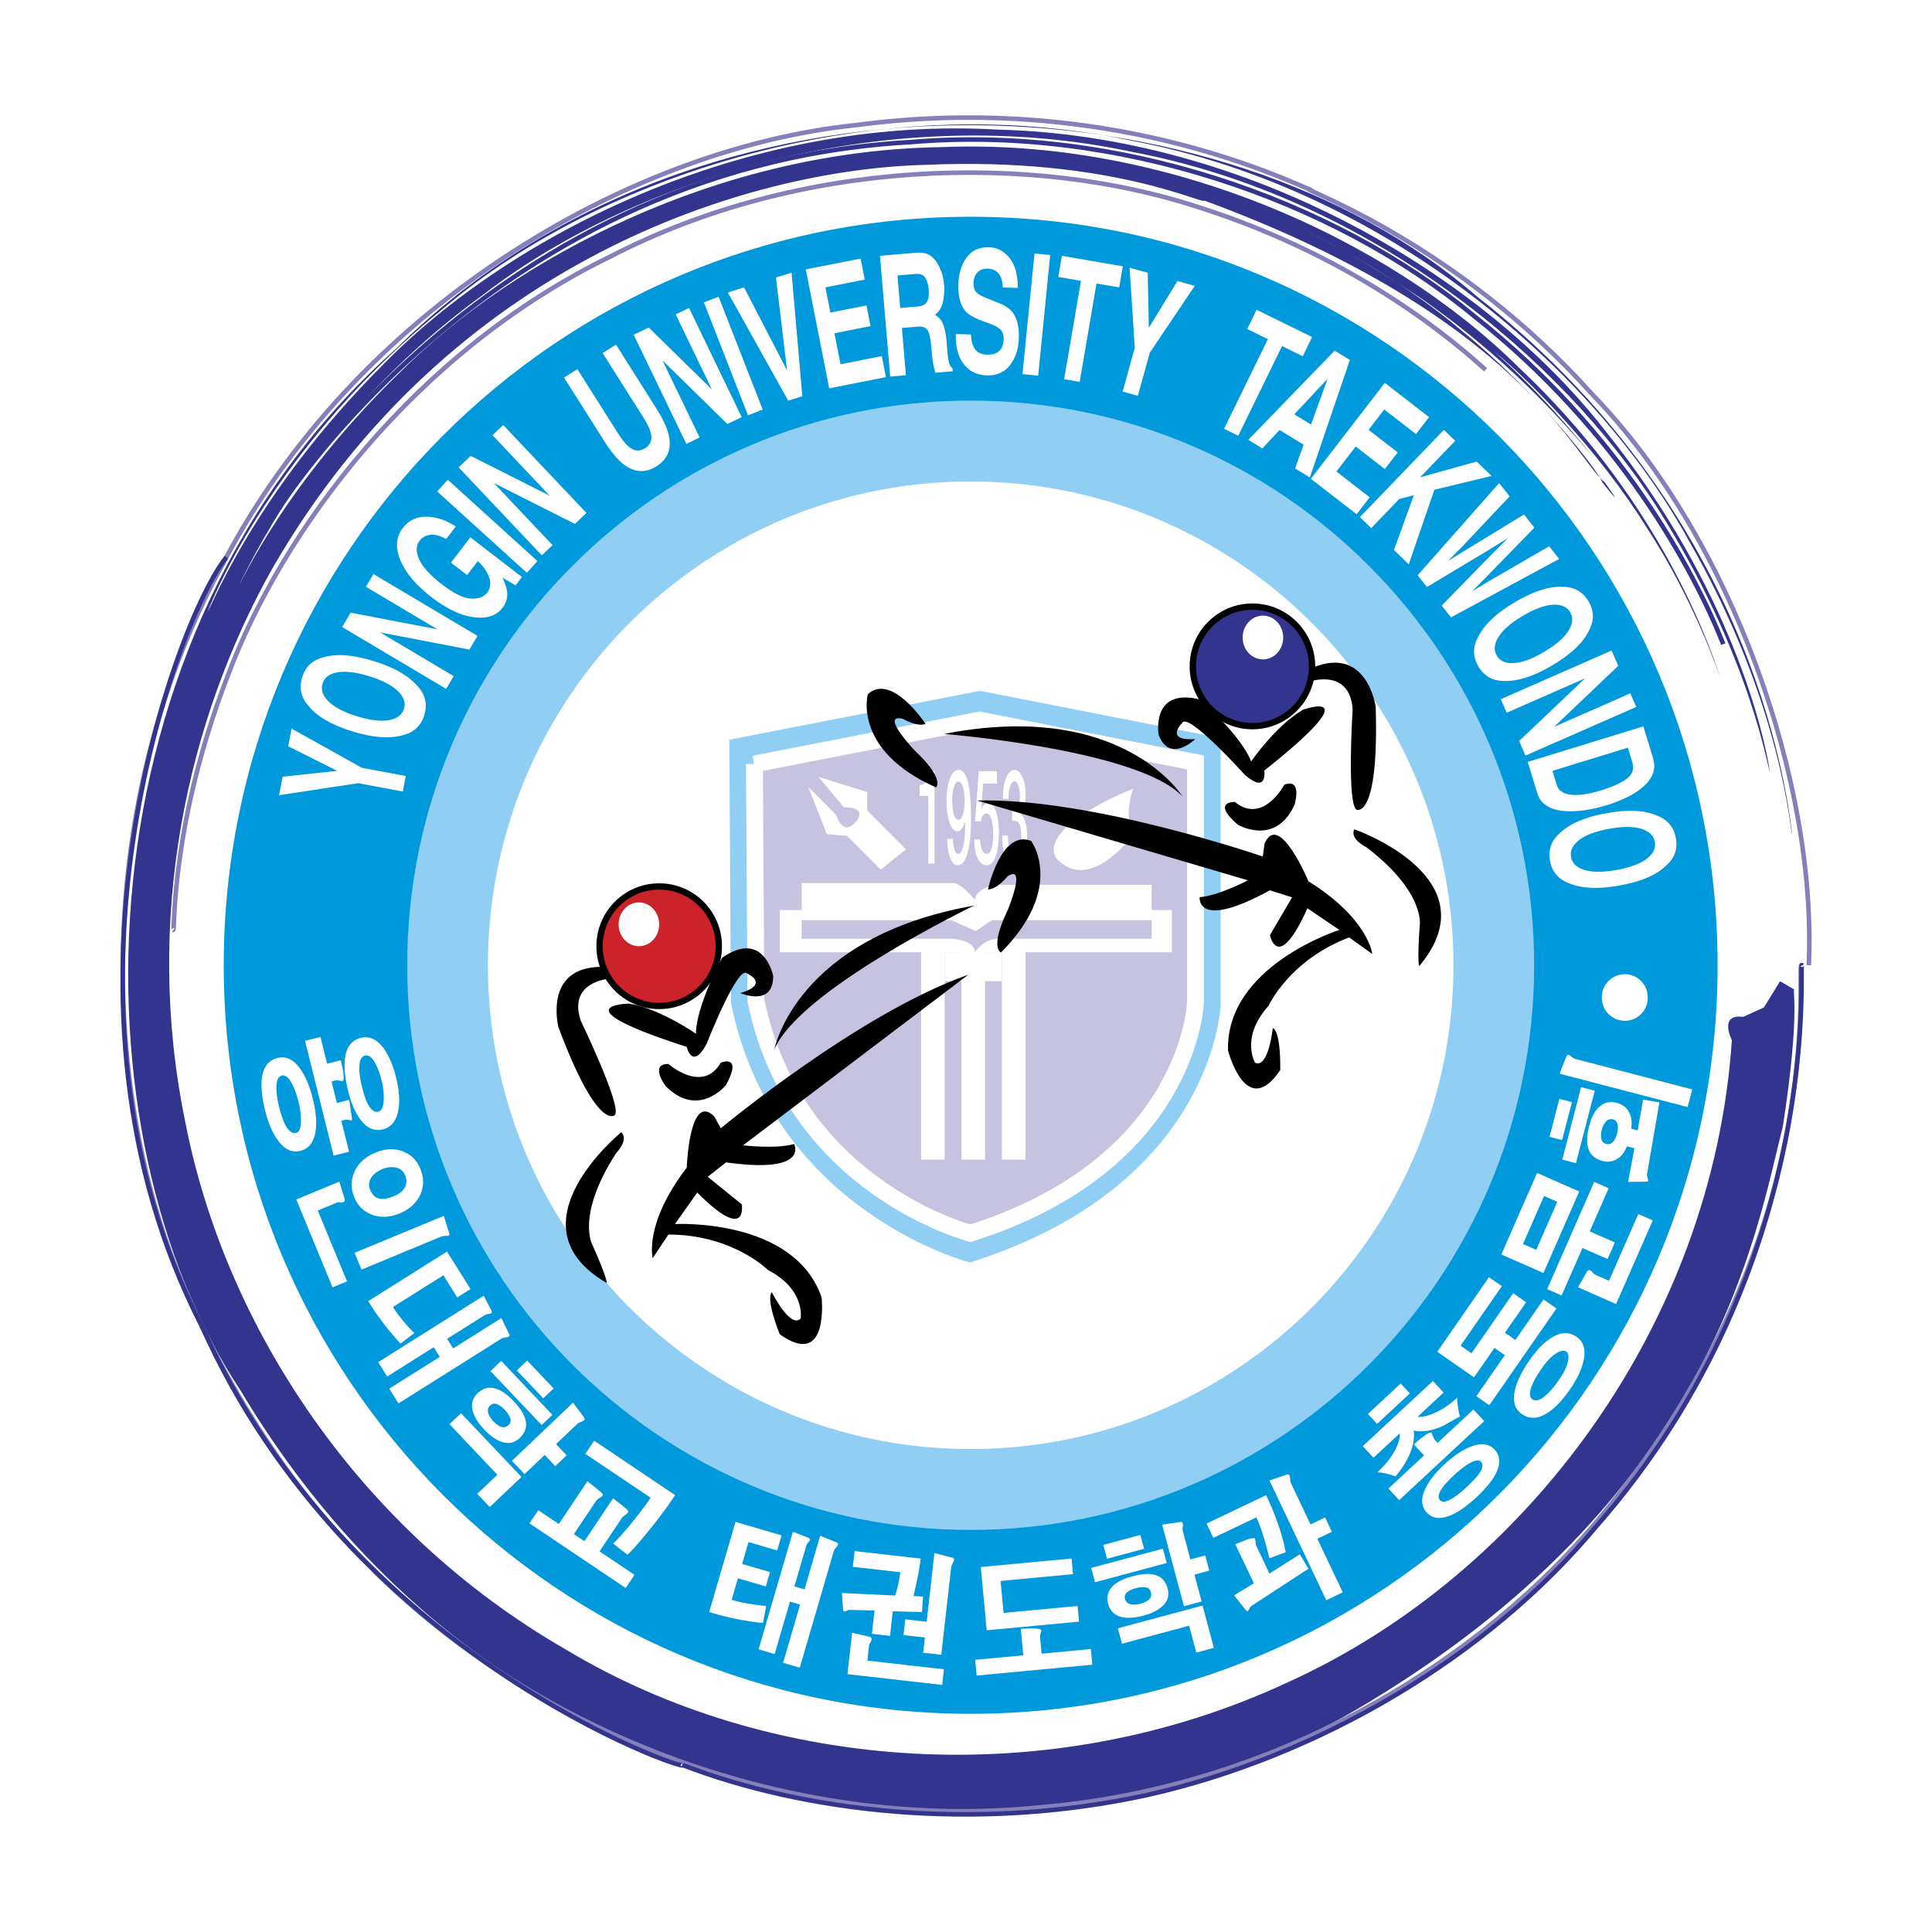
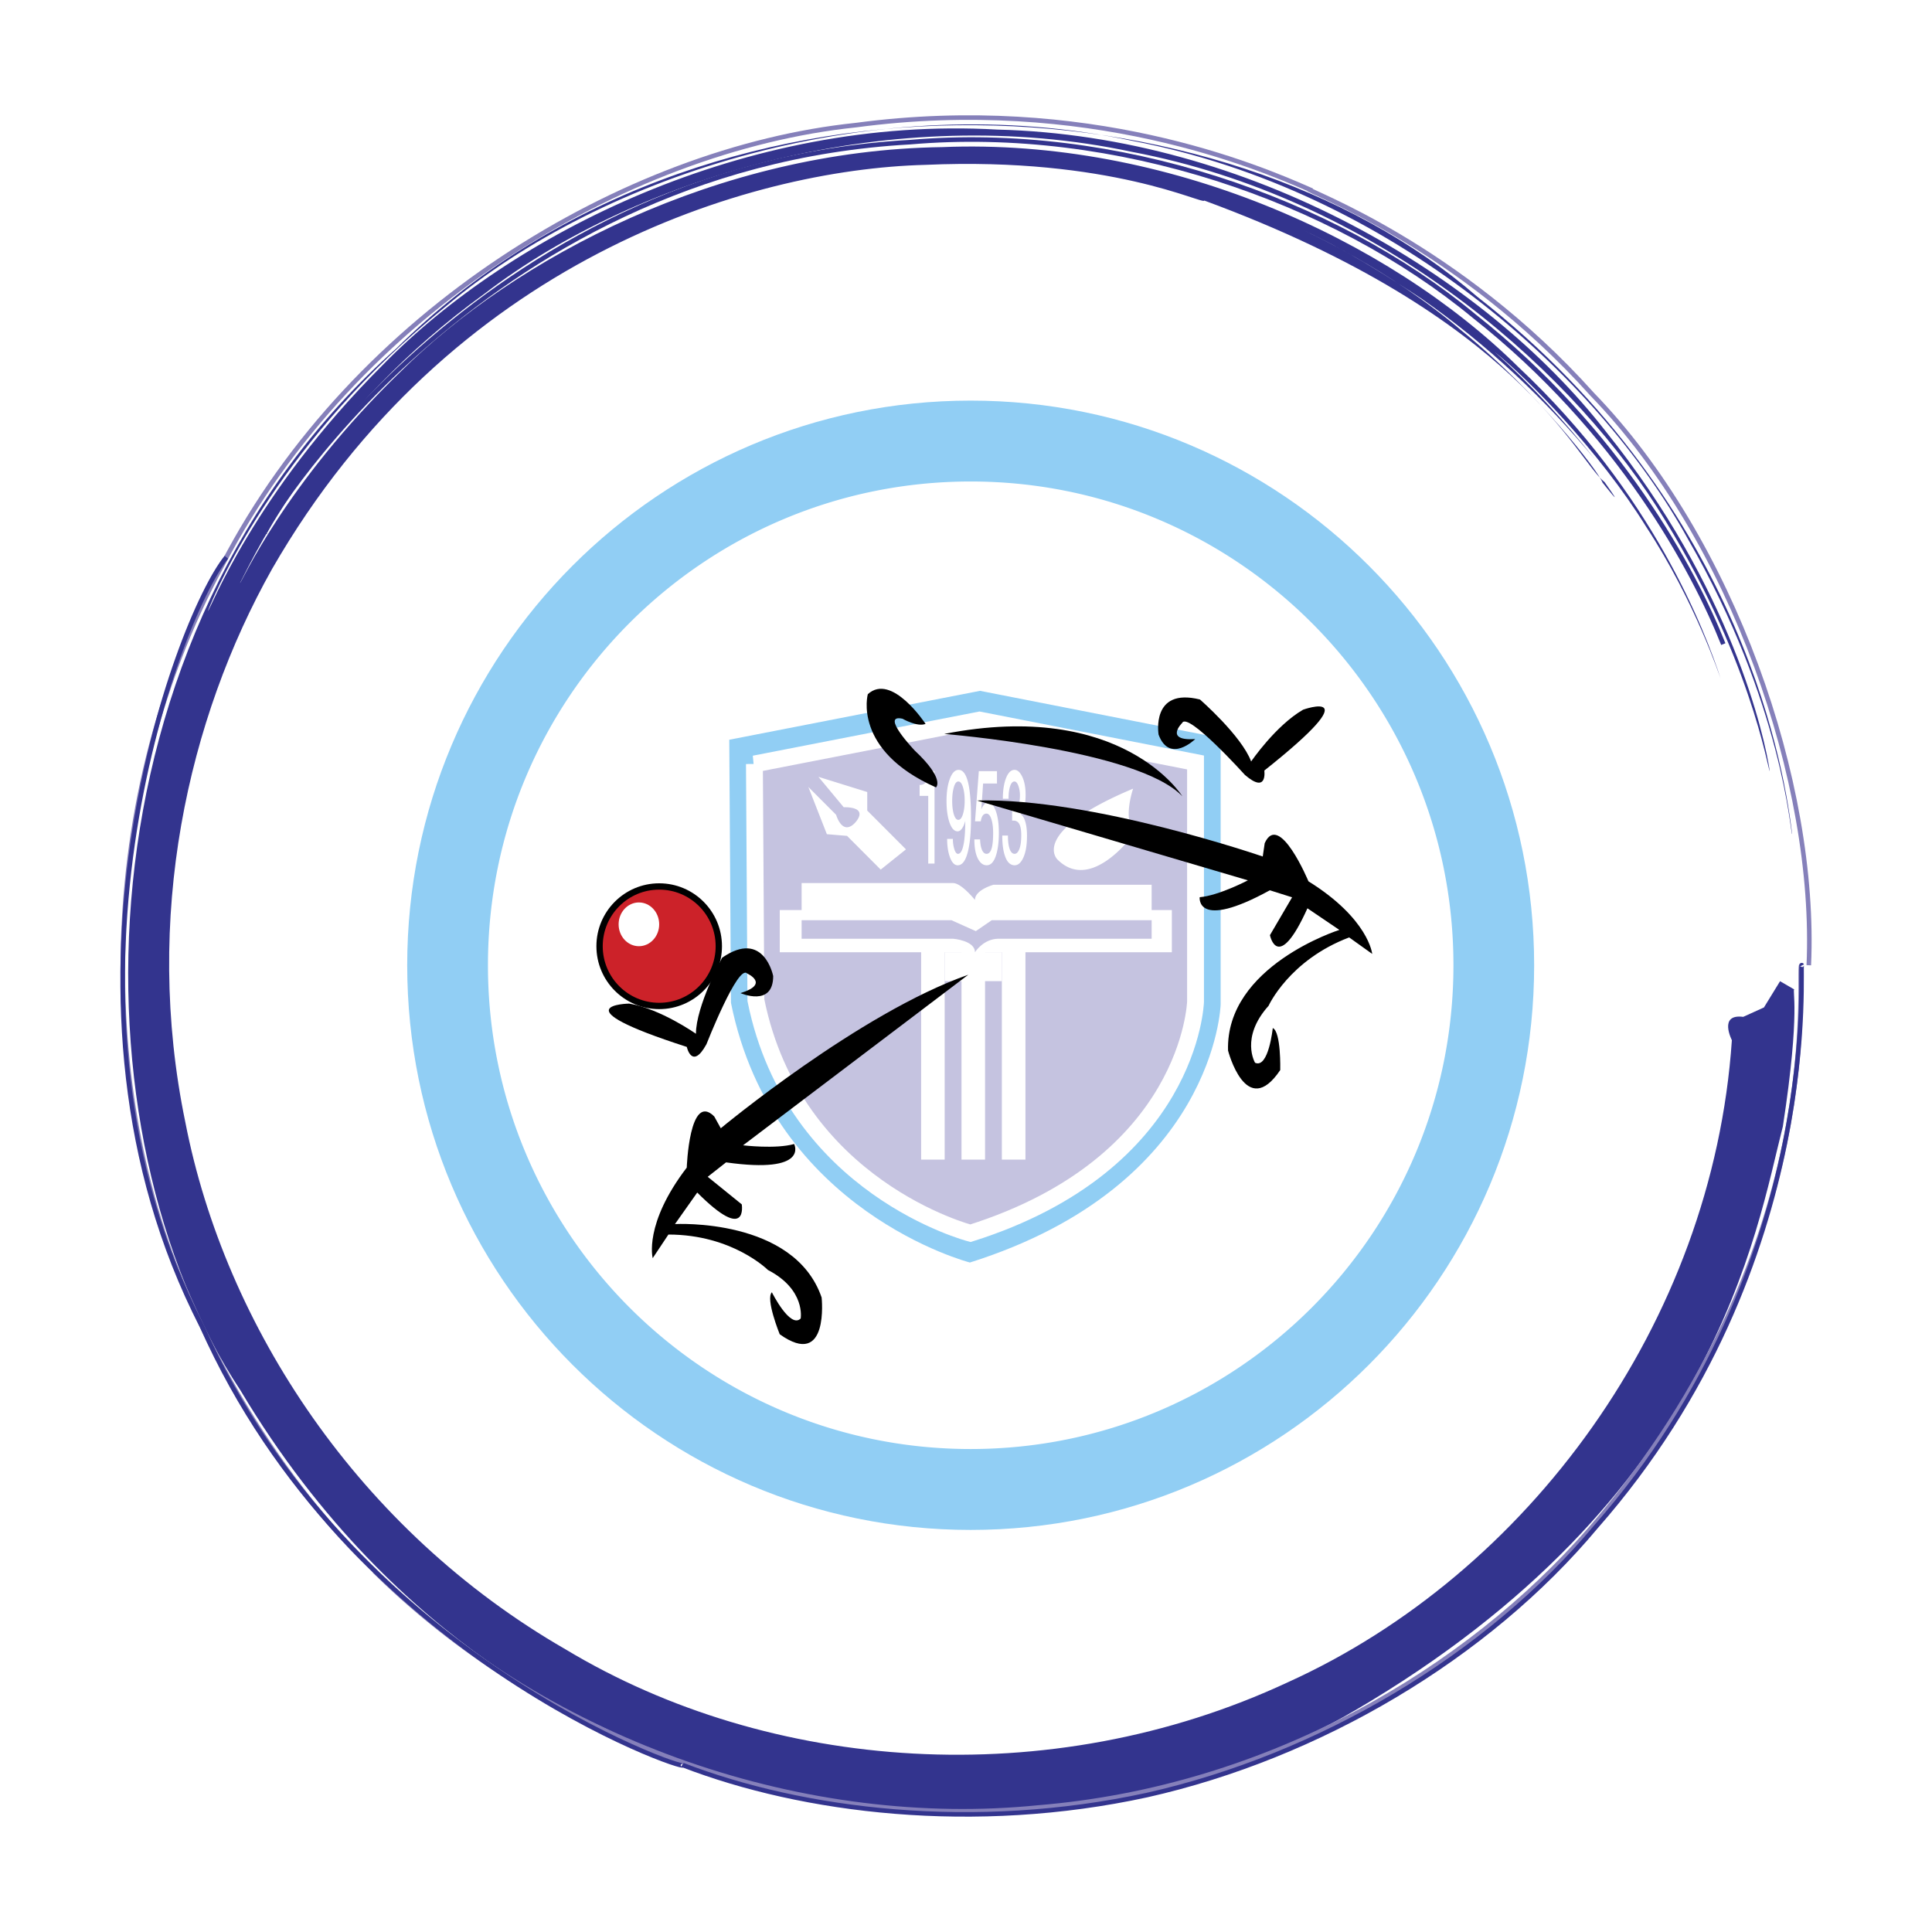
<svg xmlns="http://www.w3.org/2000/svg" width="2500" height="2500" viewBox="0 0 192.756 192.756">
  <path fill-rule="evenodd" clip-rule="evenodd" fill="#fff" d="M0 0h192.756v192.756H0V0z" />
-   <path d="M171.365 96.305c0 41.245-33.359 74.682-74.521 74.682-41.157 0-74.521-33.437-74.521-74.682 0-41.244 33.363-74.681 74.521-74.681 41.162 0 74.521 33.437 74.521 74.681z" fill-rule="evenodd" clip-rule="evenodd" fill="#0099db" />
  <path d="M172.789 103.782c0-.014-1.369-2.653 1.133-2.331l2.066-.936 1.609-2.619 1.43.832c-.273-.021.666 1.856-1.152 13.661-2.662 10.346-6.65 37.173-42.75 58.298 1.463-1.034-31.645 21.368-74.39 1.984.68-.144-20.73-7.094-36.745-33.954C7.129 113.312 7.031 63.66 39.531 34.777c30.875-30.505 82.518-27.183 107.827-5.198 27.072 21.116 30.814 48.454 31.445 53.635-.162.171-.867-12.891-10.393-29.426-9.068-16.464-29.592-34.783-55.375-39.726-25.592-5.445-52.816 3.228-68.608 16.546-16.215 13.14-22.567 27.525-23.68 30.335.125.181 4.454-11.585 17.472-24.56 12.669-12.98 36.2-24.898 61.292-23.453 25.068.609 48.527 14.459 60.688 30.1 12.566 15.609 15.867 30.44 16.367 33.892-.145.131-1.859-11.594-11.301-26.396-9.312-14.562-28.449-30.865-52.355-35.379-23.698-5.061-49.079 2.272-64.564 14.154-16.033 11.573-22.627 25.409-24.397 28.86.071.143 4.42-9.876 16.042-21.104C51.333 25.788 71.64 14.983 94.002 14.678c22.316-.918 44.455 9.064 57.494 21.949 13.508 12.691 18.641 26.455 20.16 31.025-.018.038-2.477-7.562-7.41-15.082-4.738-7.639-11.844-14.827-15.139-17.47 3.67 3.279 6.977 6.912 10.031 10.741-5.021-6.081-10.818-11.506-17.289-16.028-3.793-2.509-7.66-4.933-11.811-6.844-.023-.005 8.549 3.824 15.855 10.078 7.445 6.042 13.525 13.879 13.992 15.101-.002-.002 2.586 3.29.205-.048-2.82-2.185-8.463-16.509-39.939-28.092-.012.49-9.279-4.385-27.837-3.56-17.72.458-47.509 9.612-65.171 40.32-8.405 14.953-12.881 34.77-8.649 55.213 3.96 20.314 17.273 40.688 37.944 52.582 20.311 12.223 48.209 14.392 72.053 3.276 23.886-10.819 42.378-35.781 44.298-64.057z" fill-rule="evenodd" clip-rule="evenodd" fill="#33348e" />
  <path d="M179.775 96.314c-.812-.971 3.75 27.482-21.219 56.359-12.07 13.828-31.83 25.77-54.99 27.663-22.945 2.302-48.31-6.114-65.909-23.285.246-.042-10.583-8.82-18.841-27.606-8.396-18.414-10.227-48.18 3.415-73.18C35.344 31.041 62.39 14.872 85.367 12.487c23.172-3.1 40.201 4.196 45.168 6.364-.27.18 14.898 5.514 28.324 20.494 13.988 14.428 22.424 38.79 21.605 56.957" fill="none" stroke="#8580ba" stroke-width=".454" stroke-miterlimit="2.613" />
  <path d="M22.586 55.595c-5.023 6.208-19.107 44.394-2.441 76.721 14.642 32.921 48.62 44.545 47.984 43.788 12.005 4.625 29.052 6.742 46.306 2.99 17.166-3.861 33.922-13.748 44.797-26.773 23.178-26.378 20.195-56.832 20.543-56.007M26.519 53.058C25.31 54.11 47.292 16.576 90.817 14.182c20.515-1.772 42.113 5.662 56.25 17.346 14.498 11.439 21.939 25.376 24.867 32.735" fill="none" stroke="#33348e" stroke-width=".454" stroke-miterlimit="2.613" />
-   <path d="M17.29 92.78c.149.089-.26-10.582 5.405-25.285 5.423-14.573 18.783-32.448 38.184-41.893 19.111-9.9 42.25-10.305 58.557-4.977 16.533 5.228 26.322 14.082 28.785 16.271" fill="none" stroke="#8580ba" stroke-width=".454" stroke-miterlimit="2.613" />
  <path d="M164.393 99.488a2.289 2.289 0 1 1-4.576 0 2.29 2.29 0 0 1 2.287-2.293 2.29 2.29 0 0 1 2.289 2.293z" fill-rule="evenodd" clip-rule="evenodd" fill="#fff" />
  <path d="M153.062 96.305c0 31.113-25.168 56.336-56.218 56.336-31.049 0-56.217-25.223-56.217-56.336 0-31.115 25.168-56.337 56.217-56.337 31.051 0 56.218 25.221 56.218 56.337z" fill-rule="evenodd" clip-rule="evenodd" fill="#91cef4" />
  <path fill-rule="evenodd" clip-rule="evenodd" fill="#fff" d="M28.757 74.459l.33-1.769 7.009 3.909 4.384.821-.289 1.551-4.441-.833-7.904 1.2.343-1.842 5.458-.587-4.89-2.45zM40.297 70.716c-.19.613-.691.991-1.506 1.134-.815.144-1.874.014-3.171-.388-1.297-.402-2.24-.894-2.832-1.474s-.793-1.177-.604-1.791c.188-.606.69-.979 1.506-1.117.817-.138 1.871-.006 3.162.396 1.297.403 2.245.891 2.837 1.467.594.575.797 1.165.608 1.773zm-2.977-4.748c-2.109-.654-3.806-.777-5.091-.372-1.066.272-1.758.931-2.082 1.973-.325 1.049-.124 1.987.602 2.816.829 1.068 2.298 1.929 4.407 2.583 2.067.642 3.764.764 5.09.364 1.065-.272 1.762-.933 2.086-1.982.321-1.043.121-1.979-.604-2.807-.874-1.074-2.343-1.933-4.408-2.575zM34.132 62.556l.849-1.432 8.666 1.663-7.137-4.244.752-1.271 10.379 6.171-.808 1.362-8.899-1.709 7.33 4.36-.752 1.272-10.38-6.172zM44.517 53.782c-.727-.408-1.365-.526-1.908-.356a1.49 1.49 0 0 0-.742.521c-.369.484-.383 1.106-.041 1.867.345.761 1.101 1.592 2.269 2.492 1.179.905 2.142 1.378 2.89 1.416.75.038 1.29-.158 1.614-.585.326-.424.398-.918.216-1.487-.18-.568-.563-1.125-1.146-1.669l-1.067 1.396-1.613-1.242 1.937-2.528 5.15 3.962-.639.834-1.306-.778c.271.596.424 1.062.463 1.401.07.585-.08 1.121-.453 1.606-.61.8-1.553 1.116-2.827.949-1.292-.146-2.708-.811-4.245-1.992-1.553-1.195-2.59-2.422-3.115-3.681-.525-1.26-.447-2.333.231-3.219.588-.769 1.373-1.148 2.351-1.138.978.01 1.957.336 2.937.98l-.956 1.251zM53.622 55.979l-1.059 1.169-8.943-8.116 1.055-1.17 8.947 8.117zM45.757 46.63l1.205-1.146 7.883 3.973-5.708-6.037 1.07-1.017 8.302 8.777-1.148 1.09-8.095-4.08 5.863 6.2-1.071 1.017-8.301-8.777zM56.275 37.672l1.33-.845 3.977 6.287c.444.703.823 1.182 1.139 1.436.529.467 1.076.522 1.64.164.562-.357.746-.875.552-1.556-.097-.394-.365-.942-.81-1.646l-3.978-6.286 1.33-.845 3.976 6.286c.689 1.087 1.117 2.002 1.288 2.743.31 1.36-.097 2.396-1.215 3.108-1.117.708-2.224.633-3.324-.224-.596-.47-1.238-1.249-1.926-2.336l-3.979-6.286zM63.225 33.399l1.496-.724 6.306 6.182-3.611-7.487 1.331-.644 5.25 10.888-1.424.689-6.479-6.349 3.709 7.69-1.327.644-5.251-10.889zM76.091 40.861l-1.465.576-4.396-11.263 1.466-.573 4.395 11.26zM77.416 27.689l1.559-.483 1.072 12.326-1.408.437-6.023-10.79 1.621-.503 4.289 8.28-1.11-9.267zM86.278 27.896l-3.925.774.494 2.515 3.603-.71.405 2.062-3.603.712.607 3.095 4.12-.812.412 2.094-5.663 1.119-2.332-11.866 5.469-1.079.413 2.096zM91.32 27.333c.331-.028.588.022.77.149.316.226.504.705.566 1.435.057.678-.058 1.143-.342 1.399-.165.146-.416.233-.759.262l-1.74.148-.274-3.243 1.779-.15zm.134-2.123l-3.66.311 1.021 12.049 1.568-.132-.399-4.715 1.574-.134c.451-.038.769.064.951.305.185.243.312.747.383 1.513l.11 1.116c.031.354.082.698.156 1.03.037.162.09.373.164.635l1.733-.147-.026-.302c-.181-.132-.303-.352-.371-.658-.047-.193-.094-.565-.142-1.114l-.067-.807c-.072-.844-.195-1.465-.374-1.864a1.832 1.832 0 0 0-.801-.892c.396-.263.66-.681.793-1.25s.176-1.14.127-1.713a5.058 5.058 0 0 0-.25-1.257 4.926 4.926 0 0 0-.471-.981c-.226-.355-.488-.615-.787-.783-.299-.167-.709-.238-1.232-.21zM96.872 33.37c.034.55.123.962.261 1.237.25.501.699.759 1.344.775.381.009.693-.047.938-.173.465-.239.707-.698.725-1.378.01-.396-.094-.708-.309-.931-.211-.218-.555-.415-1.037-.592L97.961 32c-.809-.305-1.36-.628-1.647-.971-.494-.573-.726-1.454-.697-2.646.029-1.086.302-1.982.822-2.689.522-.706 1.264-1.047 2.233-1.023.811.02 1.494.377 2.049 1.07s.83 1.687.826 2.979l-1.508-.039c-.01-.722-.201-1.238-.57-1.554-.244-.206-.557-.315-.936-.324-.416-.01-.752.112-1.006.366-.252.256-.385.618-.398 1.085-.01.431.104.754.344.973.152.146.48.32.988.524l1.309.534c.574.234 1 .537 1.279.911.428.58.631 1.409.602 2.486-.025 1.105-.32 2.016-.873 2.732-.555.717-1.324 1.062-2.303 1.038-.998-.026-1.774-.404-2.327-1.137-.556-.733-.818-1.729-.785-2.985l1.509.04zM103.58 37.478l-1.566-.158 1.199-12.032 1.564.156-1.197 12.034zM112.021 26.566l-.359 2.105-2.262-.387-1.679 9.814-1.551-.267 1.678-9.813-2.262-.39.357-2.105 6.078 1.043zM117.477 28.037l1.728.481-4.486 6.664-1.194 4.306-1.517-.422 1.207-4.362-.512-7.995 1.803.501.113 5.498 2.858-4.671zM130.91 33.624l-.935 1.918-2.063-1.013-4.371 8.943-1.414-.694 4.371-8.942-2.06-1.012.937-1.919 5.535 2.719zM132.455 37.791l-1.656 4.563-1.664-1.019 3.32-3.544zm-7.908 6.09l1.4.857 1.719-1.836 2.4 1.469-.857 2.363 1.475.902 3.994-11.725-1.516-.928-8.615 8.898zM141.273 43.307l-3.166-2.452-1.564 2.029 2.906 2.251-1.283 1.663-2.906-2.252-1.926 2.497 3.322 2.572-1.304 1.69-4.567-3.537 7.381-9.568 4.41 3.417-1.303 1.69zM144.057 42.89l1.131 1.093-3.499 3.636 5.641-1.566 1.479 1.432-5.702 1.379-2.556 7.44-1.475-1.427 1.981-5.46-1.444.36-2.804 2.911-1.131-1.095 8.379-8.703zM150.617 49.524l-4.799 5.083-1.369 1.372 1.615-.996 5.983-3.649 1.039 1.312-4.869 4.991-1.363 1.381 1.593-.971 6.11-3.542 1 1.264-10.789 5.827-.928-1.173 4.967-5.094 1.668-1.663-1.998 1.237-6.108 3.664-.928-1.173 8.127-9.194 1.049 1.324zM149.34 65.412c-.326-.552-.266-1.179.176-1.88.441-.701 1.248-1.397 2.42-2.088 1.168-.692 2.166-1.062 2.992-1.11.828-.048 1.402.204 1.729.756.322.548.258 1.17-.188 1.869-.447.698-1.256 1.39-2.42 2.08-1.17.691-2.168 1.062-2.99 1.116-.823.053-1.397-.195-1.719-.743zm5.51.984c1.9-1.123 3.133-2.298 3.697-3.523.516-.974.498-1.932-.057-2.872-.557-.946-1.385-1.429-2.486-1.447-1.344-.104-2.969.407-4.869 1.531-1.863 1.1-3.096 2.277-3.695 3.529-.516.974-.496 1.934.062 2.88.553.94 1.379 1.421 2.479 1.44 1.38.076 3.003-.436 4.869-1.538zM160.787 64.904l.668 1.525-6.4 6.087 7.599-3.338.594 1.354-11.053 4.854-.634-1.451 6.572-6.251-7.807 3.428-.592-1.354 11.053-4.854zM162.844 76.002c.211.691.039 1.25-.518 1.676-.559.426-1.424.819-2.596 1.18-.85.262-1.604.411-2.266.448-1.211.057-1.926-.274-2.145-.991l-.43-1.406 7.523-2.312.432 1.405zm2.076-.392l-.961-3.139-11.537 3.545.959 3.138c.336 1.098 1.305 1.691 2.9 1.779 1.184.059 2.541-.146 4.074-.617a14.79 14.79 0 0 0 1.869-.725 7.302 7.302 0 0 0 1.705-1.085c.613-.537.975-1.103 1.082-1.697.067-.347.036-.747-.091-1.199zM156.746 85.505c-.111-.631.16-1.199.818-1.702.658-.503 1.656-.875 2.992-1.116 1.336-.24 2.4-.239 3.193.004.791.242 1.244.679 1.357 1.312.111.625-.164 1.188-.824 1.687-.662.498-1.66.866-2.99 1.105-1.338.24-2.402.242-3.191.005-.79-.238-1.242-.669-1.355-1.295zm4.822 2.843c2.174-.39 3.736-1.062 4.691-2.014.822-.733 1.137-1.637.943-2.712-.193-1.081-.801-1.822-1.826-2.223-1.225-.566-2.924-.654-5.1-.264-2.129.383-3.693 1.057-4.688 2.023-.82.732-1.135 1.639-.941 2.72.191 1.075.801 1.813 1.826 2.215 1.267.553 2.966.638 5.095.255zM145.01 96.305c0 26.65-21.566 48.265-48.166 48.265-26.602 0-48.161-21.614-48.161-48.265 0-26.658 21.559-48.267 48.161-48.267 26.599 0 48.166 21.609 48.166 48.267z" />
  <path d="M72.759 73.804l25.017-4.879 24.008 4.71v26.585s-.5 18.001-25.016 25.742c0 0-19.643-5.049-23.84-25.911l-.169-26.247z" fill-rule="evenodd" clip-rule="evenodd" fill="#91cef4" />
  <path d="M75.268 76.222l22.457-4.38 21.553 4.23v23.862s-.451 16.157-22.458 23.107c0 0-17.634-4.53-21.405-23.257l-.147-23.562z" fill-rule="evenodd" clip-rule="evenodd" fill="#c5c3e0" stroke="#fff" stroke-width="1.682" stroke-miterlimit="2.613" />
-   <path fill-rule="evenodd" clip-rule="evenodd" fill="#fff" d="M94.25 115.696h-2.349V95.003h2.349v20.693zM102.309 115.696h-2.354V95.003h2.354v20.693zM98.279 115.696h-2.35V95.003h2.35v20.693zM116.916 95.003H77.797v-4.206h39.119v4.206z" />
+   <path fill-rule="evenodd" clip-rule="evenodd" fill="#fff" d="M94.25 115.696h-2.349V95.003h2.349v20.693M102.309 115.696h-2.354V95.003h2.354v20.693zM98.279 115.696h-2.35V95.003h2.35v20.693zM116.916 95.003H77.797v-4.206h39.119v4.206z" />
  <path d="M95.09 88.105H79.978v3.701H114.9v-3.533H99.117s-1.846.505-1.846 1.514c0 .001-1.342-1.682-2.181-1.682zM113.053 78.682s-1.092 3.114.168 4.375c0 0-4.279 6.141-7.723 2.692 0 .001-2.853-2.692 7.555-7.067zM84.174 80.534l-2.517-3.028 4.868 1.514v1.851l3.864 3.87-2.52 2.019-3.359-3.365-2.013-.168-1.848-4.712 2.771 2.777s.586 2.103 1.844.842c.001-.001 1.645-1.6-1.09-1.6zM91.75 79.404v-1.088h.022c.261 0 .476-.1.642-.303.196-.239.315-.599.353-1.077h.471v9.225h-.628v-6.757h-.86zM96.09 78.586c.103.366.156.802.156 1.304 0 .503-.055.938-.162 1.302-.118.404-.273.604-.469.604-.197 0-.353-.2-.468-.604-.098-.354-.147-.79-.147-1.302 0-.502.053-.95.164-1.339.106-.388.258-.582.451-.582.201 0 .356.205.475.617zm-1.303 6.973c.197.513.447.77.763.77.492 0 .852-.54 1.076-1.616.17-.803.252-1.838.252-3.108 0-1.429-.082-2.539-.246-3.331-.203-.977-.533-1.464-.989-1.464-.369 0-.671.312-.892.937-.213.588-.316 1.309-.316 2.163 0 .881.103 1.608.306 2.178.205.569.47.854.801.854.156 0 .308-.096.439-.286.137-.189.246-.448.324-.773 0 .847-.039 1.538-.119 2.079-.123.818-.324 1.225-.607 1.225-.147 0-.267-.152-.363-.46a3.364 3.364 0 0 1-.147-1.031h-.572c-.001.728.095 1.349.29 1.863zM97.279 81.945l.379-5.008h1.811v1.233h-1.385l-.174 2.543.012.027a1.25 1.25 0 0 1 .277-.48c.117-.116.236-.174.361-.174.342 0 .609.296.812.886.189.554.285 1.254.285 2.104 0 .923-.096 1.675-.281 2.254-.213.665-.523.998-.932.998-.357 0-.646-.218-.875-.652-.24-.462-.357-1.103-.357-1.926h.57c.02.457.086.81.197 1.061.113.251.266.375.449.375.234 0 .408-.189.514-.568.094-.342.143-.847.143-1.515 0-.518-.053-.958-.158-1.318-.123-.408-.291-.612-.508-.612a.448.448 0 0 0-.352.173c-.1.114-.17.315-.215.6h-.573v-.001zM100.98 81.87v-1.029h.062c.203 0 .369-.111.492-.332.15-.257.225-.641.225-1.146a2.76 2.76 0 0 0-.16-.973c-.104-.281-.234-.421-.385-.421-.189 0-.336.163-.439.489s-.15.717-.15 1.167v.069h-.57c0-.828.105-1.517.318-2.064.215-.548.496-.821.846-.821.291 0 .541.22.758.663.234.479.348 1.086.348 1.825 0 .441-.041.842-.127 1.203-.082.36-.209.607-.369.745.197.109.354.358.465.74.113.381.17.85.17 1.401 0 .921-.121 1.648-.367 2.182-.229.507-.52.76-.869.76-.398 0-.701-.266-.914-.797-.211-.531-.318-1.254-.318-2.167h.566c0 .557.055 1 .17 1.329.115.33.281.493.496.493.195 0 .352-.162.479-.489.123-.327.184-.786.184-1.374 0-.553-.08-.944-.232-1.174a.622.622 0 0 0-.545-.278h-.134v-.001zM99.955 97.89H94.25v-2.887h5.705v2.887z" fill-rule="evenodd" clip-rule="evenodd" fill="#fff" />
  <path d="M94.92 91.807H79.978v1.851H95.09s2.181.168 2.181 1.346c0 0 .84-1.346 2.352-1.346H114.9v-1.851H98.951L97.357 92.9l-2.437-1.093z" fill-rule="evenodd" clip-rule="evenodd" fill="#c5c3e0" />
-   <path d="M128.137 78.291s-2.125 4.018-4.938 1.719c0 0-2.402-.077.291 2.267 0 0 3.76 2.222 5.67-1.994 0 0 .811-2.683-1.023-1.992zM97.193 90.346s-17.489 8.413-19.938 14.371c.001 0 2.1-11.216 19.938-14.371zM66.69 106.15s3.398 3.013 5.226-.129c0 0 2.222-.918.523 2.224 0 0-2.742 3.405-6.009.132 0 0-1.699-2.227.26-2.227zM60.813 97.642s-4.179.263-2.874 4.189c0 0 4.179 8.642 3.396 9.426 0 0-1.699 1.705-5.618-8.77 0 0-1.569-6.024 4.311-6.024l.785 1.179zM61.987 112.959s-11.412 9.269-1.459 15.042c0 0 .154-.248-1.414-3.783 0 0-1.695-2.879 2.353-9.163 0 0 1.303-1.312.52-2.096z" fill-rule="evenodd" clip-rule="evenodd" />
  <path d="M96.607 97.249l-22.471 17.019s3.265.394 5.095-.13c0 0 1.57 3.012-6.792 1.832l-1.831 1.439 3.398 2.751s.65 3.925-4.443-1.179l-2.22 3.143s11.889-.655 14.631 7.329c0 0 .783 7.201-4.181 3.667 0 0-1.437-3.535-.783-4.19 0 0 1.828 3.666 2.873 2.618 0 0 .521-2.879-3.268-4.842 0 0-3.526-3.535-9.927-3.535l-1.568 2.355s-.912-3.402 3.398-9.033c0 0 .258-7.594 2.742-5.105l.653 1.179c.004-.001 13.852-11.522 24.694-15.318zM62.772 100.129s-7.288.125 5.749 4.321c0 0 .522 2.355 1.959-.263 0 0 3.136-7.985 4.05-7.069 0 0 2.35 1.045-.654 1.963 0 0 3.265 1.442 3.265-1.7 0 0-.912-4.713-5.093-1.832 0 0-2.614 4.841-2.614 7.591.001 0-3.526-2.488-6.662-3.011z" fill-rule="evenodd" clip-rule="evenodd" />
  <path d="M71.716 94.405c0 3.292-2.665 5.96-5.948 5.96-3.285 0-5.949-2.668-5.949-5.96s2.664-5.962 5.949-5.962c3.284-.001 5.948 2.669 5.948 5.962z" fill-rule="evenodd" clip-rule="evenodd" fill="#cc2229" stroke="#000" stroke-width=".631" stroke-miterlimit="2.613" />
  <path d="M65.767 92.22c0 1.206-.906 2.183-2.023 2.183-1.119 0-2.024-.978-2.024-2.183 0-1.205.906-2.183 2.024-2.183 1.116 0 2.023.978 2.023 2.183z" fill-rule="evenodd" clip-rule="evenodd" fill="#fff" />
-   <path d="M98.566 88.741s1.305-6.022 4.311-4.844c0 0 3.461 4.648-3.006 11.127 0 0-1.174-.394.654-4.189 0 0 1.959-4.713 0-3.403 0 0-1.045 1.309-1.959 1.309zM130.713 67.986s3.965-1.341 4.24 2.788c0 0-.605 9.584.416 10.014 0 0 2.217.932 1.887-10.249 0 0-.82-6.171-6.264-3.94l-.279 1.387zM135.117 82.736s13.881 4.819 6.486 13.645c0 0-.229-.184.043-4.04 0 0 .615-3.285-5.326-7.813 0-.001-1.674-.787-1.203-1.792z" fill-rule="evenodd" clip-rule="evenodd" />
  <path d="M97.484 79.867l27.02 7.964s-2.914 1.525-4.811 1.684c0 0-.406 3.372 7-.691l2.221.7-2.211 3.776s.775 3.9 3.74-2.678l3.186 2.156s-11.354 3.592-11.107 12.033c0 0 1.809 7.016 5.207 1.951 0 0 .098-3.815-.744-4.193 0 0-.42 4.074-1.768 3.462 0 0-1.502-2.509 1.35-5.685 0 0 2.055-4.554 8.041-6.819l2.299 1.645s-.348-3.502-6.363-7.244c0 0-2.92-7.014-4.363-3.806l-.197 1.333c-.002.001-17.019-5.876-28.5-5.588zM130.008 70.807s6.867-2.45-3.867 6.072c0 0 .34 2.389-1.926.444 0 0-5.736-6.371-6.271-5.192 0 0-1.834 1.808 1.303 1.608 0 0-2.553 2.5-3.654-.441 0 0-.801-4.734 4.125-3.51 0 0 4.146 3.611 5.109 6.185-.001 0 2.431-3.57 5.181-5.166z" fill-rule="evenodd" clip-rule="evenodd" />
-   <path d="M130.904 66.487c0 3.293-2.664 5.96-5.947 5.96a5.954 5.954 0 0 1-5.949-5.96c0-3.293 2.664-5.963 5.949-5.963 3.283 0 5.947 2.67 5.947 5.963z" fill-rule="evenodd" clip-rule="evenodd" fill="#33348e" stroke="#000" stroke-width=".631" stroke-miterlimit="2.613" />
  <path d="M128.025 63.605c0 1.205-.906 2.183-2.023 2.183-1.119 0-2.023-.978-2.023-2.183 0-1.206.904-2.184 2.023-2.184 1.117.001 2.023.979 2.023 2.184z" fill-rule="evenodd" clip-rule="evenodd" fill="#fff" />
  <path d="M94.203 73.226s19.334 1.544 23.76 6.221c0-.001-5.986-9.711-23.76-6.221zM92.344 72.225s-3.379-5.149-5.762-2.965c0 0-1.559 5.584 6.801 9.298 0 0 .953-.791-2.115-3.672 0 0-3.521-3.691-1.222-3.178 0 0 1.445.846 2.298.517z" fill-rule="evenodd" clip-rule="evenodd" />
  <path d="M37.445 106.093c.252.46.467 1.048.645 1.765.127.512.193 1.054.199 1.624.006.859-.172 1.334-.533 1.424-.392.097-.746-.16-1.065-.772-.187-.356-.365-.871-.531-1.54a20.913 20.913 0 0 0-.069-.279c-.181-.725-.259-1.357-.236-1.897.026-.649.211-1.016.553-1.101.362-.092.707.166 1.037.776zm-8.297 2.057c.246.474.461 1.081.647 1.825.163.65.238 1.303.228 1.957s-.17 1.021-.478 1.097c-.381.097-.738-.165-1.07-.783-.226-.429-.433-1.028-.625-1.801-.183-.733-.274-1.378-.272-1.931 0-.713.178-1.113.53-1.201.355-.087.703.191 1.04.837zm.802-1.518c-.664-.931-1.418-1.29-2.263-1.078-.649.162-1.101.561-1.356 1.196-.209.508-.281 1.184-.22 2.027.04.592.159 1.283.355 2.075.292 1.17.695 2.121 1.211 2.852.672.96 1.431 1.332 2.273 1.121.881-.219 1.396-.9 1.545-2.045.119-.869.02-1.933-.292-3.188-.305-1.228-.723-2.213-1.253-2.96zm8.302-2.074c-.665-.881-1.417-1.217-2.261-1.005-.984.244-1.518 1.031-1.603 2.355-.053.813.065 1.81.36 2.992.289 1.16.687 2.085 1.191 2.769.654.884 1.404 1.22 2.249 1.01.871-.219 1.398-.898 1.576-2.04.136-.884.052-1.939-.254-3.165-.303-1.219-.723-2.192-1.258-2.916zm-6.277-1.1l-1.542.386 2.849 11.452 1.543-.386-.771-3.095.404-.101c.074-.019.211-.005.41.045a.408.408 0 0 0 .183.015c.064-.017.086-.087.065-.21l-.277-1.828-1.226.307-.535-2.148.403-.101a.774.774 0 0 1 .314.01c.235.039.362.059.383.054.101-.026.135-.23.098-.609-.034-.383-.127-.871-.274-1.465l-1.365.341-.662-2.667zM37.055 117.467c.232-.343.607-.624 1.129-.84a2.229 2.229 0 0 1 1.31-.138c.439.087.744.34.917.756.192.469.18.89-.04 1.262-.2.341-.553.615-1.055.825-.576.238-1.042.326-1.396.267-.447-.075-.774-.369-.986-.883-.183-.444-.142-.859.121-1.249zm6.944 5.915a.945.945 0 0 1 .342-.071c.124-.004.261-.013.41-.022.072-.029.095-.111.07-.247l-.545-1.735-8.897 3.685.691 1.676 7.929-3.286zm-2.081-6.808c-.351-.851-.945-1.423-1.781-1.722-.837-.295-1.724-.25-2.66.138-1.071.444-1.787 1.113-2.15 2.011-.33.811-.324 1.627.017 2.452.332.806.891 1.372 1.678 1.698.875.366 1.834.332 2.878-.101.963-.4 1.635-1.013 2.019-1.84.384-.828.394-1.681.032-2.558l-.033-.078zm-7.297 11.267l-2.915-7.068 1.869-.774c.062-.025.177-.037.345-.033.166.005.28-.009.343-.032.106-.046.149-.141.131-.289l-.537-1.753-4.296 1.78 3.615 8.768 1.445-.599zM43.27 134.415l-4.64 2.923-.899-1.434 10.532-6.632.777 1.51c.047.127.037.211-.029.253-.032.021-.127.041-.282.062a.923.923 0 0 0-.357.106l-3.764 2.372.603.959 4.81-3.029.787 1.61c.054.103.035.181-.053.238-.049.029-.158.06-.326.087-.17.026-.281.051-.336.074l-10.337 6.508-.922-1.473 5.042-3.173-.606-.961zm1.327-9.548l2.347 3.741-1.324.834-1.386-2.207-5.029 3.167a14.699 14.699 0 0 0 2.135 2.596l-1.373 1.052a22.902 22.902 0 0 1-1.476-1.722 25.967 25.967 0 0 1-1.67-2.378l-.083-.133 7.859-4.95zM49.596 140.097c.256.106.506.289.75.546.262.277.448.553.551.824a.605.605 0 0 1-.159.706c-.244.233-.525.281-.841.146-.2-.087-.427-.261-.678-.523-.25-.265-.414-.524-.496-.778-.098-.314-.041-.575.176-.783.211-.201.442-.246.697-.138zm-.113-1.545c-.68-.216-1.283-.072-1.81.432-.543.516-.703 1.14-.485 1.873.17.566.558 1.171 1.164 1.812.529.556 1.064.94 1.609 1.152.724.276 1.351.164 1.879-.339.463-.442.681-.933.646-1.471-.044-.647-.447-1.37-1.205-2.171l-.118-.126c-.576-.606-1.134-.991-1.68-1.162zm-.546-1.756l5.104 5.383 1.068-1.019-5.103-5.383-1.069 1.019zm5.264 2.713l1.035-.983-2.64-2.783-1.033.986 2.638 2.78zm-5.335 10.852l3.158-3.009-6.027-6.356-1.152 1.097 4.777 5.04-2.006 1.912 1.25 1.316zm5.478-5.2l1.058 1.115 1.133-1.078-1.058-1.115 2.131-2.032c.055-.051.168-.112.34-.185.17-.069.276-.125.317-.164.078-.072.08-.166.009-.285l-1.104-1.475-6.093 5.804 1.256 1.327 2.011-1.912zM53.703 150.671l2.051 1.379 2.859-4.273c.267.223.472.39.617.498.437.352.705.577.807.682.104.104.129.197.076.275-.026.041-.125.113-.293.218-.17.107-.285.203-.342.29l-2.222 3.32 1.049.705 2.858-4.276c.159.13.288.228.392.298.545.423.877.694.998.81.119.112.152.212.098.291a.831.831 0 0 1-.181.188c-.231.17-.37.288-.417.36l-2.238 3.343 3.489 2.344-.877 1.311-9.603-6.451.879-1.312zm5.575-6.933l8.079 5.428-.08.119a45.971 45.971 0 0 1-2.584 3.474c-.965 1.187-1.665 1.973-2.098 2.363l-1.421-1.127c.506-.469 1.154-1.189 1.94-2.167.787-.978 1.388-1.777 1.802-2.397l-6.518-4.381.88-1.312zM73.624 157.464l-.629 2.152.166.049c.422.123.926.234 1.513.331.586.099 1.174.179 1.765.239l-.31 1.679c-.5-.026-1.211-.123-2.132-.287a28.979 28.979 0 0 1-2.91-.696l-.331-.1 2.626-8.995 4.595 1.348-.438 1.503-2.859-.838-.638 2.182 2.782.814-.419 1.434-2.781-.815zm5.192 2.33l-1.527 5.231-1.605-.472 3.425-11.728 1.564.607c.119.065.166.134.146.208-.012.037-.068.114-.172.234a.91.91 0 0 0-.195.318l-1.192 4.082 1.006.296 1.564-5.354 1.656.682c.107.042.146.114.117.214-.017.056-.08.148-.188.281a1.845 1.845 0 0 0-.201.28l-3.421 11.712-1.664-.486 1.695-5.811-1.008-.294zM92.274 163.374l-2.133-.242.179-1.571 2.133.243.775-6.858 1.791.464c.129.054.189.128.179.223a3.085 3.085 0 0 1-.174.386.975.975 0 0 0-.125.333l-.988 8.743-1.806-.206.169-1.515zm1.728 4.729l-9.452-1.072.467-4.129 1.772.403c.129.054.187.134.177.238a.702.702 0 0 1-.068.209c-.121.218-.184.35-.188.396l-.174 1.53 7.641.867-.175 1.558zm-7.014-5.1l.262-2.315-2.433-.071c-.075-.011-.184.017-.326.078-.141.062-.23.09-.268.084-.068-.006-.103-.074-.109-.199l-.117-1.649 5.314.257a12.75 12.75 0 0 0 .509-2.329l-4.732-.538.176-1.571 6.598.75a21.03 21.03 0 0 1-.281 1.719 59.344 59.344 0 0 1-.44 2.019l.953.05-.108 1.551-2.913-.084-.276 2.456-1.809-.208zM102.092 165.15l-.246-2.632c.389-.038.826-.052 1.307-.044s.729.074.738.199c.004.037-.018.132-.066.281a.93.93 0 0 0-.062.339l.158 1.693 4.914-.461.145 1.562-11.539 1.083-.148-1.571 4.799-.449zm-2.266-7.418l.301 3.191 7.383-.692.146 1.56-9.213.864-.59-6.313 9.057-.848.145 1.561-7.229.677zM112.459 158.858a2.2 2.2 0 0 1 .838-.396c.367-.101.697-.13.984-.092s.471.196.543.478c.09.326-.004.596-.271.81-.172.136-.436.25-.785.345-.352.095-.658.114-.918.065-.324-.063-.525-.24-.604-.529-.072-.281-.004-.507.213-.681zm-1.41-.639c-.512.497-.674 1.098-.484 1.802.191.723.664 1.163 1.41 1.32.576.123 1.293.07 2.145-.157.74-.2 1.332-.487 1.777-.865.59-.505.789-1.111.604-1.815-.168-.623-.494-1.046-.982-1.273-.588-.27-1.414-.261-2.479.024l-.166.045c-.806.215-1.415.522-1.825.919zm-1.799-.357l7.158-1.92-.383-1.429-7.158 1.921.383 1.428zm4.896-3.338l-.369-1.38-3.701.991.369 1.383 3.701-.994zm6.961 9.883l-1.125-4.218-8.455 2.267.412 1.541 6.701-1.8.715 2.681 1.752-.471zm-1.939-7.306l1.482-.399-.404-1.514-1.482.398-.76-2.847c-.021-.073-.021-.203 0-.388.02-.183.021-.302.008-.357-.027-.103-.109-.15-.246-.144l-1.82.265 2.176 8.14 1.764-.475-.718-2.679zM125.098 157.962l-1.85-3.896c.34-.13.686-.269 1.041-.417.561-.203.869-.244.926-.123.025.054.041.162.053.326.008.167.027.283.061.354l1.324 2.791 3.035-1.925.857 1.44-5.666 3.7a.682.682 0 0 0-.23.286c-.072.14-.123.217-.158.234-.053.026-.125-.015-.217-.119l-1.146-1.444 1.97-1.207zm-4.719-5.958l5.939-2.829a27.44 27.44 0 0 1 1.387 3.462c.266.828.453 1.571.564 2.231l-1.617.595a38.034 38.034 0 0 0-.59-2.156 14.645 14.645 0 0 0-.717-1.918l-4.289 2.043-.677-1.428zm13.59 6.864l-1.645.785-5.668-11.945 1.736-.59c.133-.03.223 0 .268.097.025.051.043.171.059.354.012.185.037.312.068.382l1.967 4.141 1.451-.69.676 1.428-1.451.692 2.539 5.346zM146.301 148.39c.582-.54.996-.981 1.238-1.324.395-.549.469-.954.223-1.218-.188-.204-.523-.18-1.008.071-.486.251-1.045.669-1.676 1.255-.736.685-1.209 1.24-1.416 1.665-.176.358-.17.64.018.841.213.229.604.177 1.178-.163.427-.256.91-.63 1.443-1.127zm-2.227-2.258c.922-.852 1.791-1.447 2.615-1.781 1.061-.422 1.867-.329 2.428.274.449.484.57 1.076.369 1.772-.258.879-.984 1.875-2.186 2.99-.918.853-1.758 1.446-2.523 1.776-1.045.448-1.854.364-2.426-.255-.553-.598-.607-1.375-.164-2.335.37-.797.999-1.613 1.887-2.441zm-6.681-4.072l-.916-.988 3.271-3.039.914.988-3.269 3.039zm4.041-.706c.484.032 1.053-.095 1.701-.383.77-.337 1.523-.846 2.26-1.532-.018.18.004.492.07.943.062.45.135.758.211.926-.574.322-1.146.643-1.713.959-1.105.5-2.076.647-2.914.448.1.771-.059 1.606-.473 2.512a9.181 9.181 0 0 1-1.348 2.074 7.024 7.024 0 0 0-1.021-.3c-.393-.088-.662-.117-.805-.088.791-.737 1.385-1.477 1.777-2.221.338-.624.498-1.188.484-1.697l-2.629 2.443-1.07-1.156 6.996-6.5 1.068 1.155-2.594 2.417zm.648 3.852l-1.014-1.097c.422-.39.799-.7 1.137-.929.336-.228.543-.301.613-.226.033.035.082.146.15.331.068.187.143.324.227.417l.234.253 3.576-3.324 1.072 1.156-8.48 7.879-1.07-1.156 3.555-3.304zM152.895 139.611c.322.226.764.095 1.324-.392.408-.355.84-.861 1.295-1.514.502-.724.807-1.342.918-1.855.109-.511.057-.844-.162-.998-.236-.164-.582-.1-1.039.188-.457.289-.943.803-1.455 1.542-.447.647-.764 1.21-.945 1.688-.263.682-.241 1.13.064 1.341zm-.336-3.84c.732-1.053 1.457-1.811 2.172-2.269.947-.612 1.801-.655 2.562-.126.719.503.947 1.323.684 2.456-.209.871-.654 1.798-1.336 2.781-.729 1.048-1.443 1.81-2.146 2.288-.984.668-1.867.729-2.643.189-.736-.514-.971-1.323-.701-2.433.214-.875.683-1.839 1.408-2.886zm-1.371-2.077l2.809-4.049 1.291.9-6.699 9.655-1.291-.901 2.842-4.096-1.037-.721-2.039 2.938-3.666-2.555 5.158-7.437 1.285.893-4.119 5.938 1.09.76 4.16-5.995 1.291.899-2.113 3.046 1.038.725zM153.27 124.696l-1.32-.581 2.1-4.792 1.32.582-2.1 4.791zm.087-7.673l-3.566 8.136 4.201 1.85 3.568-8.135-4.203-1.851zm10.094 4.1l-2.92 6.66-1.357-.597a.95.95 0 0 1-.275-.232.977.977 0 0 0-.262-.224c-.098-.044-.191-.007-.285.108l-.916 1.592 3.801 1.674 3.658-8.345-1.444-.636zm-9.088 7.492l1.439.635 2.08-4.738 2.506 1.105.727-1.66-2.508-1.103 1.889-4.305-1.441-.635-4.692 10.701zM160.961 113.888c-.199.236-.434.318-.701.248-.279-.074-.443-.246-.496-.523a2.132 2.132 0 0 1 .057-.929c.084-.324.225-.589.42-.797a.679.679 0 0 1 .699-.203c.26.068.412.257.461.565.037.238.014.523-.072.858-.091.332-.21.593-.368.781zm1.611-2.841c-.242-.518-.664-.856-1.268-1.013-.723-.188-1.332-.03-1.83.475-.398.4-.703.994-.908 1.783-.221.853-.271 1.548-.156 2.084.162.754.654 1.238 1.479 1.455.529.137 1.01.071 1.447-.196.434-.267.762-.689.98-1.267l.752.195-.635 3.355 1.787-.022c.131-.006.203-.036.219-.092a.464.464 0 0 0-.037-.204c-.064-.214-.092-.359-.08-.436l1.238-7.174-1.631-.292-.531 3.079-.654-.171c.094-.587.037-1.107-.172-1.559zm-5.338 5.003l1.877-7.231-1.365-.354-1.875 7.231 1.363.354zm-.4-6.089l-1.254-.329-.98 3.785 1.252.326.982-3.782zm.324-4.314c-.094-.024-.209-.092-.348-.203s-.238-.172-.293-.187c-.102-.027-.186.026-.248.157l-.666 1.709 12.773 3.33.457-1.763-11.675-3.043z" fill-rule="evenodd" clip-rule="evenodd" fill="#fff" />
</svg>